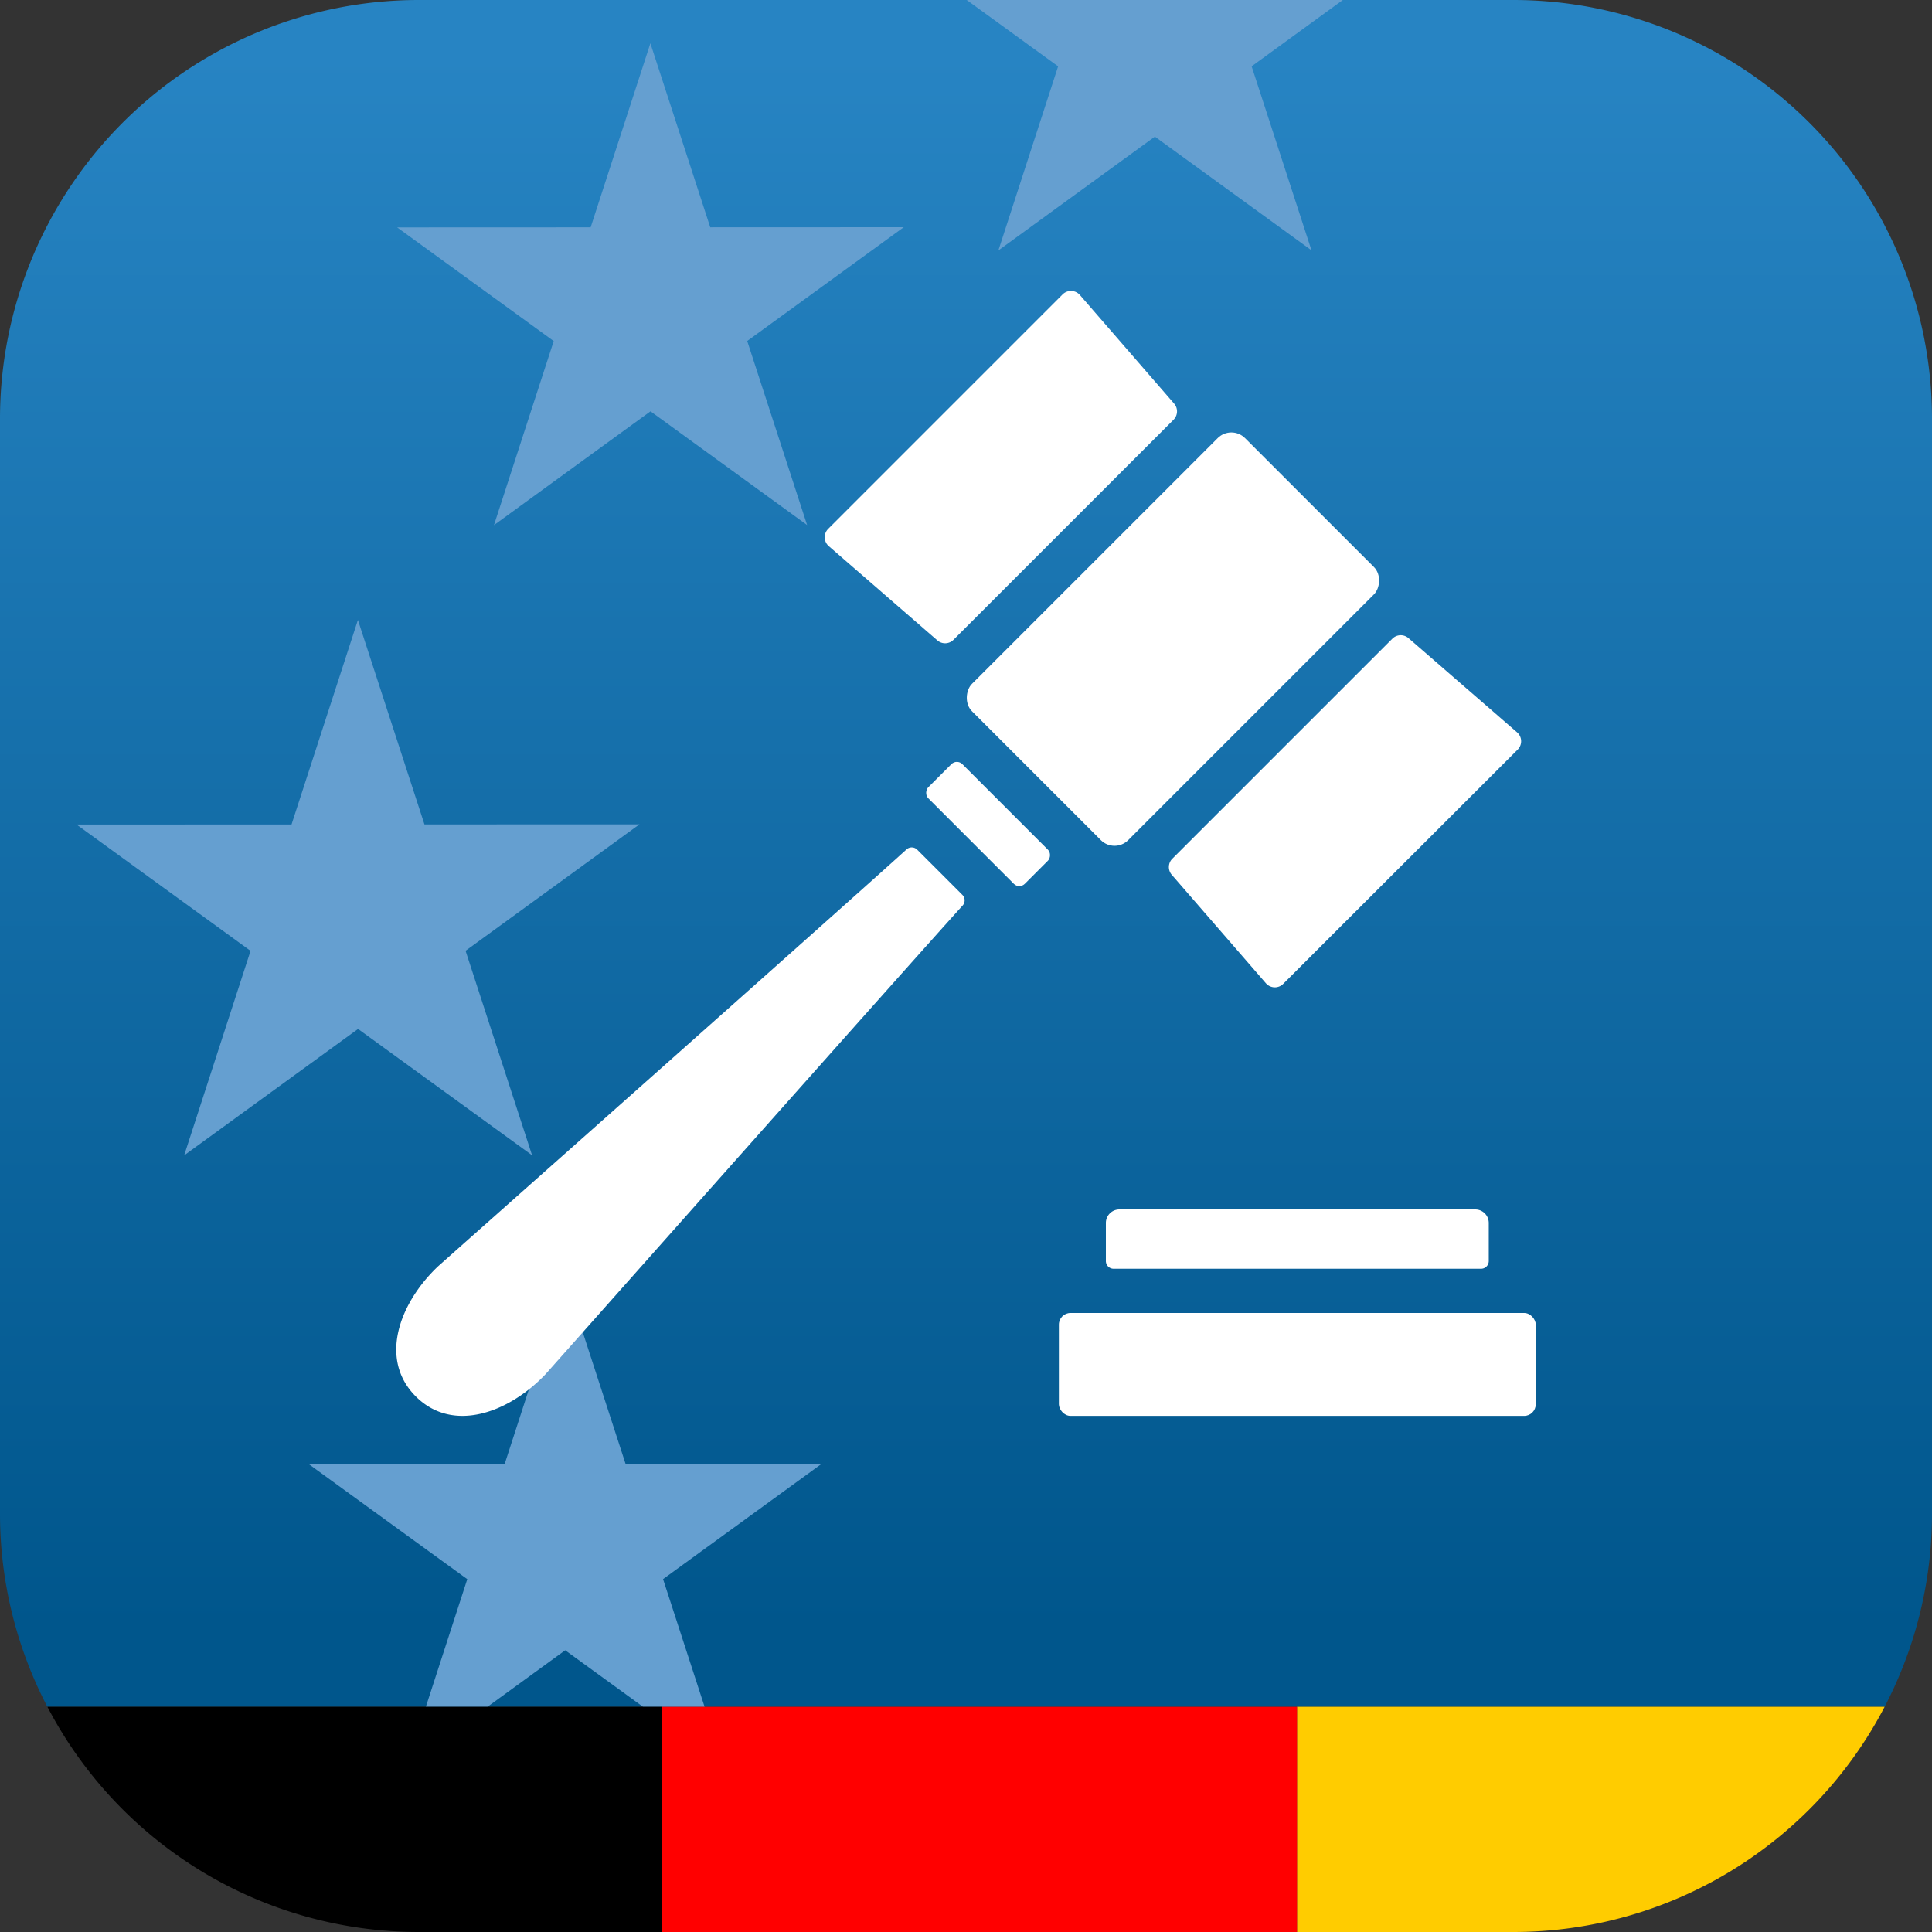
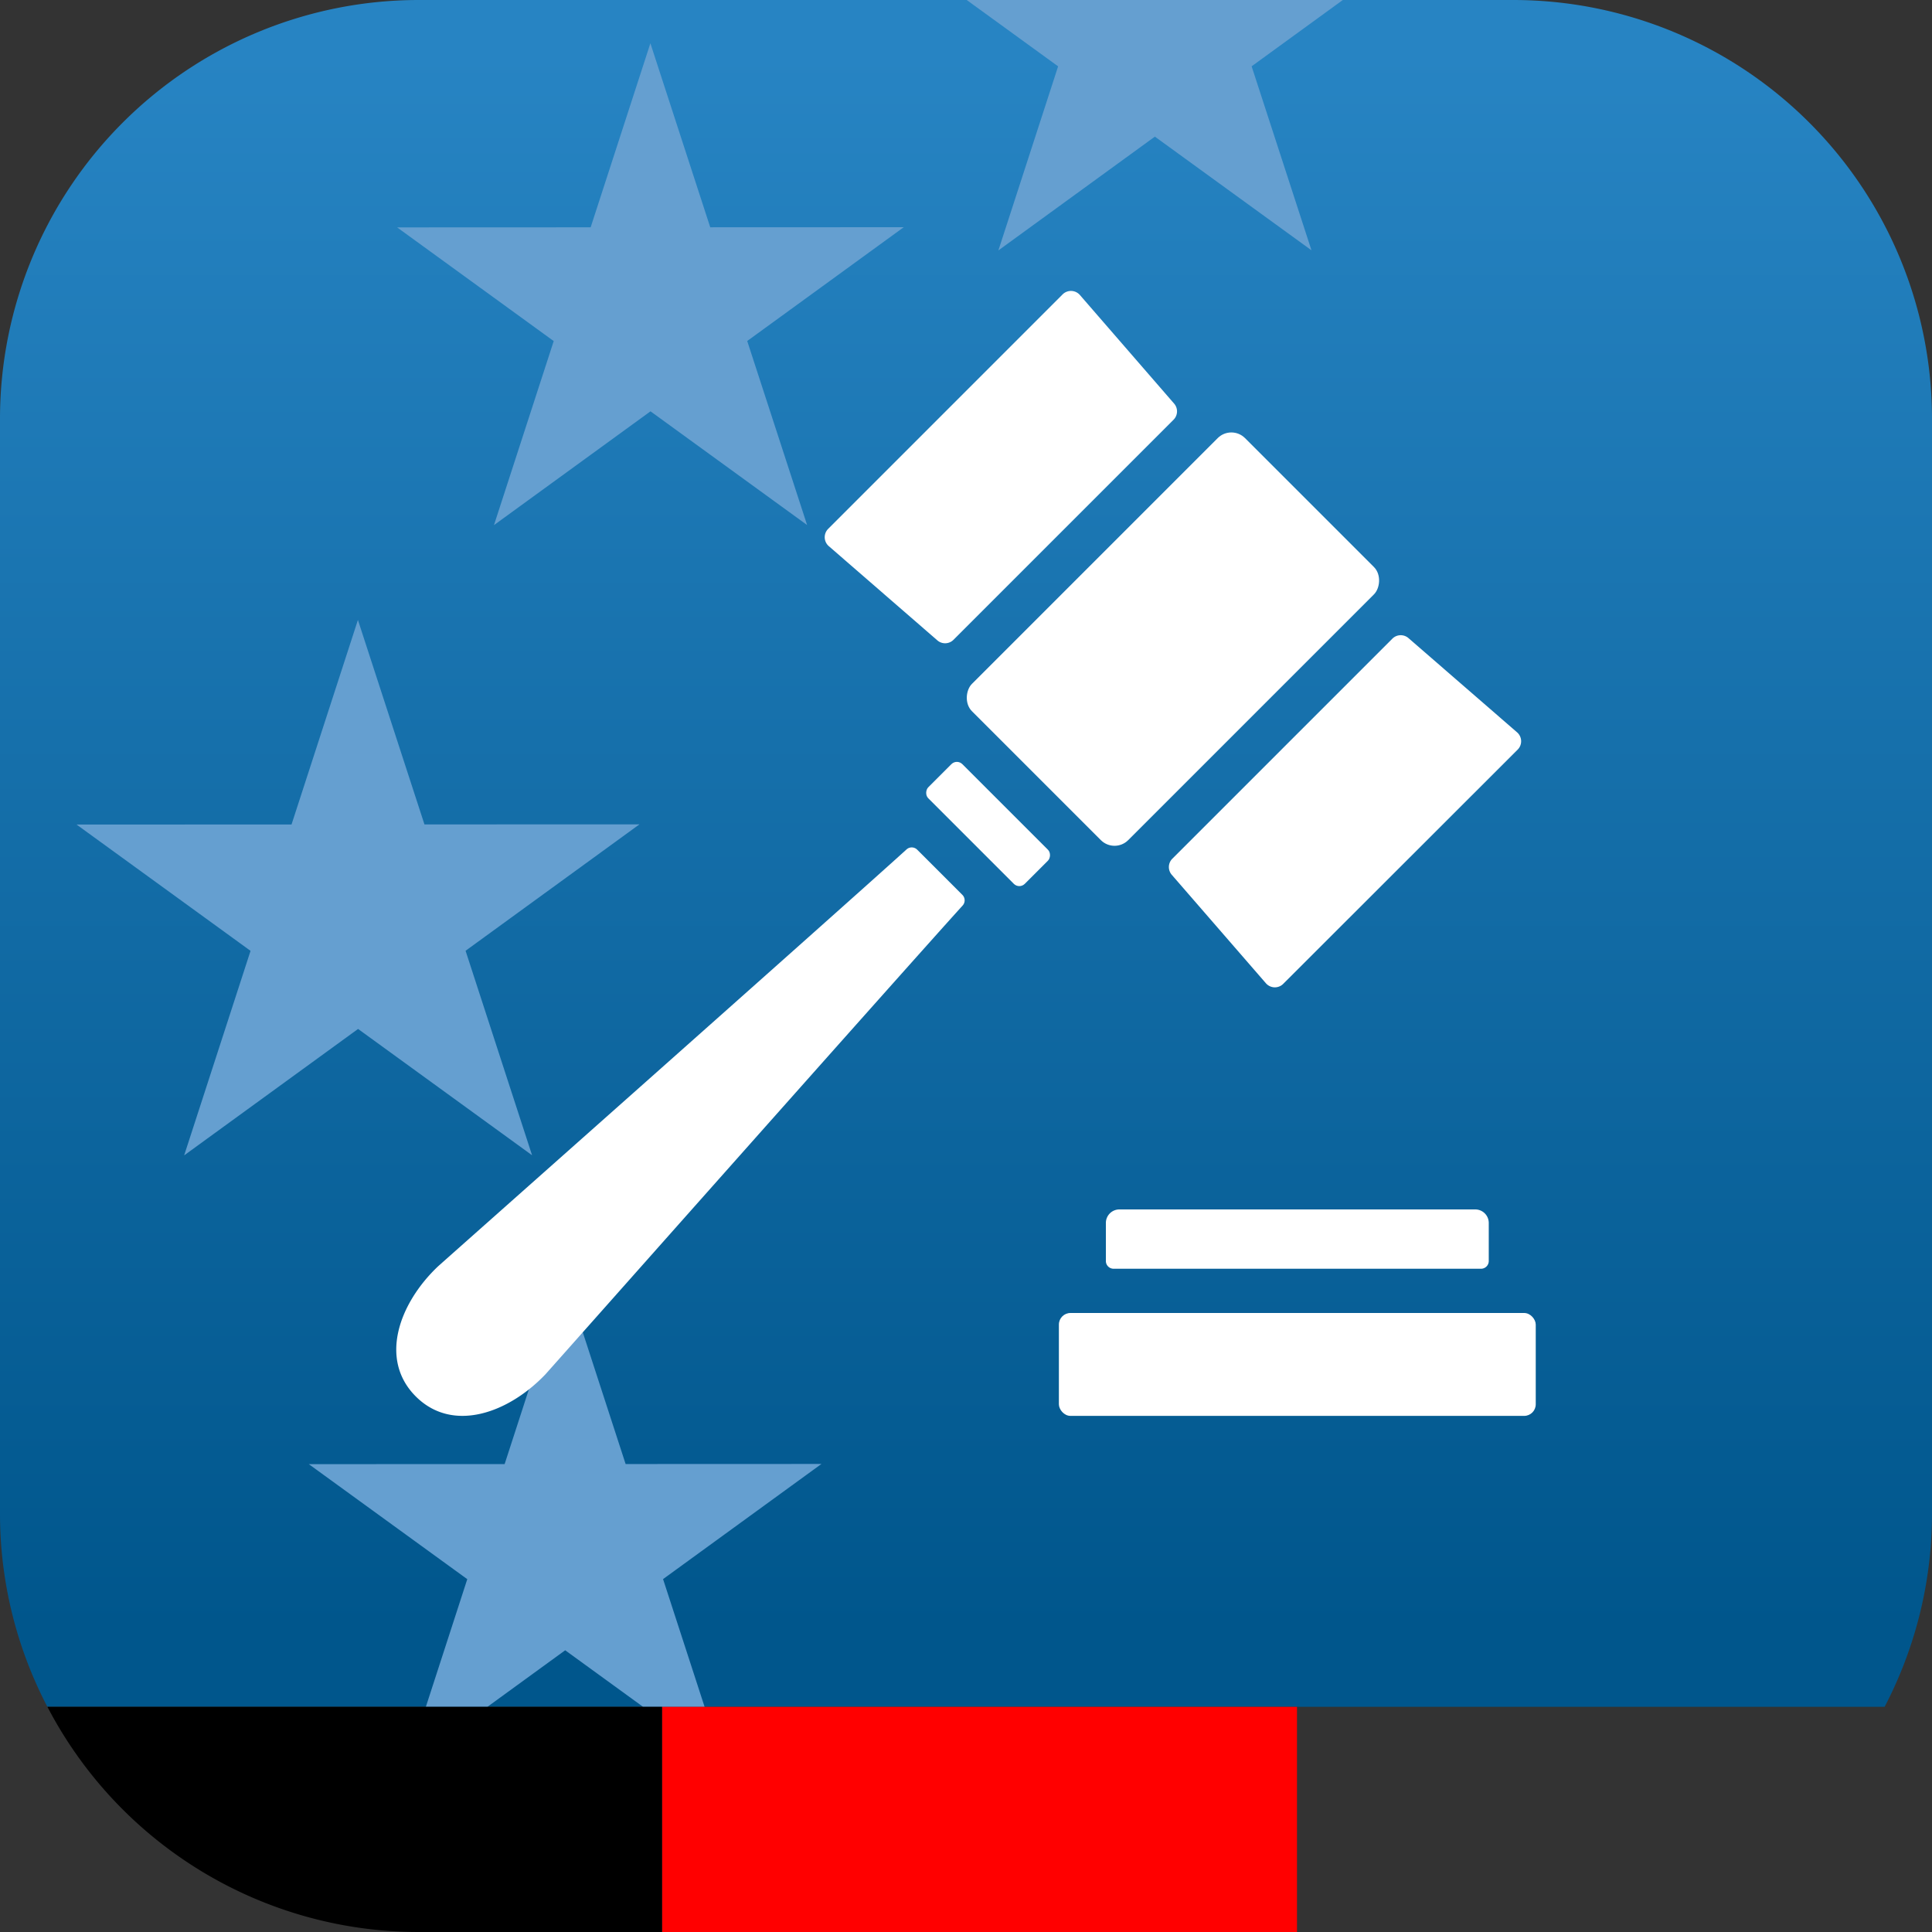
<svg xmlns="http://www.w3.org/2000/svg" width="500" height="500" viewBox="0 0 500 500">
  <rect x="0" y="0" width="500" height="500" fill="#333333" stroke="none" />
  <defs>
    <linearGradient id="a" x1="250" y1="13.63" x2="250" y2="487.53" gradientUnits="userSpaceOnUse">
      <stop offset="0" stop-color="#2784c3" />
      <stop offset="0.86" stop-color="#00568c" />
    </linearGradient>
  </defs>
  <path fill="url(#a)" d="M500,108.39A108.39,108.39,0,0,0,391.61,0H108.39A108.39,108.39,0,0,0,0,108.39V391.61a107.87,107.87,0,0,0,12.26,50.11H487.74A107.87,107.87,0,0,0,500,391.61Z" />
  <polygon fill="#659fd0" points="208.88 135.88 168.35 106.45 127.84 135.9 143.3 88.27 102.78 58.85 152.86 58.83 168.32 11.2 183.81 58.82 233.89 58.8 193.38 88.25 208.88 135.88" />
  <polygon fill="#659fd0" points="137.7 298.98 92.67 266.29 47.66 299.01 64.84 246.08 19.81 213.39 75.45 213.37 92.63 160.44 109.85 213.36 165.49 213.34 120.49 246.06 137.7 298.98" />
-   <path fill="#fc0" d="M335.66,500h55.95a108.38,108.38,0,0,0,96.13-58.28H335.66Z" />
  <polygon fill="none" points="126.14 441.73 166.43 441.73 146.27 427.09 126.14 441.73" />
  <polygon fill="#659fd0" points="146.27 427.09 166.43 441.73 171.33 441.73 182.35 441.73 171.6 408.67 212.59 378.87 161.91 378.89 146.24 330.7 130.6 378.9 79.92 378.92 120.93 408.69 110.21 441.73 126.14 441.73 146.27 427.09" />
  <polygon fill="red" points="182.35 441.73 171.33 441.73 171.33 445.28 171.33 500 335.66 500 335.66 441.73 182.35 441.73" />
  <path d="M166.43,441.72H12.27A108.35,108.35,0,0,0,108.39,500h62.94V441.72Z" />
  <polygon fill="#659fd0" points="250.18 0 273.84 17.17 258.38 64.81 298.88 35.36 339.41 64.78 323.92 17.16 347.52 0 250.18 0" />
  <rect fill="#fff" x="274.04" y="339.8" width="123.41" height="26.63" rx="3" />
  <path fill="#fff" d="M289.7,313h92.09a3.5,3.5,0,0,1,3.5,3.5v9.85a2,2,0,0,1-2,2H288.2a2,2,0,0,1-2-2v-9.85A3.5,3.5,0,0,1,289.7,313Z" />
  <rect fill="#fff" x="274.96" y="115.43" width="57.19" height="99.95" rx="5" transform="translate(205.87 -166.2) rotate(45)" />
  <rect fill="#fff" x="238.05" y="207.01" width="35.33" height="12.48" rx="2" transform="translate(225.69 -118.36) rotate(45)" />
  <path fill="#fff" d="M141.17,355.66c.21-.2,91.61-103.26,107.94-121.29a2,2,0,0,0-.08-2.81l-5.81-5.82-5.82-5.81a2,2,0,0,0-2.81-.08c-18,16.33-121.09,107.73-121.29,107.94-10,9.52-15.28,24-5.71,33.59S131.65,365.67,141.17,355.66Z" />
  <path fill="#fff" d="M242.59,165.73l-28.1-24.39a3.06,3.06,0,0,1-.16-4.47L275,76.19a3.07,3.07,0,0,1,4.48.16l24.38,28.1a3.06,3.06,0,0,1-.14,4.17l-57,57A3.06,3.06,0,0,1,242.59,165.73Z" />
  <path fill="#fff" d="M303.23,226.37l24.39,28.1a3.06,3.06,0,0,0,4.47.16L392.77,194a3.06,3.06,0,0,0-.16-4.48l-28.1-24.38a3.06,3.06,0,0,0-4.17.15l-57,57A3.06,3.06,0,0,0,303.23,226.37Z" />
</svg>